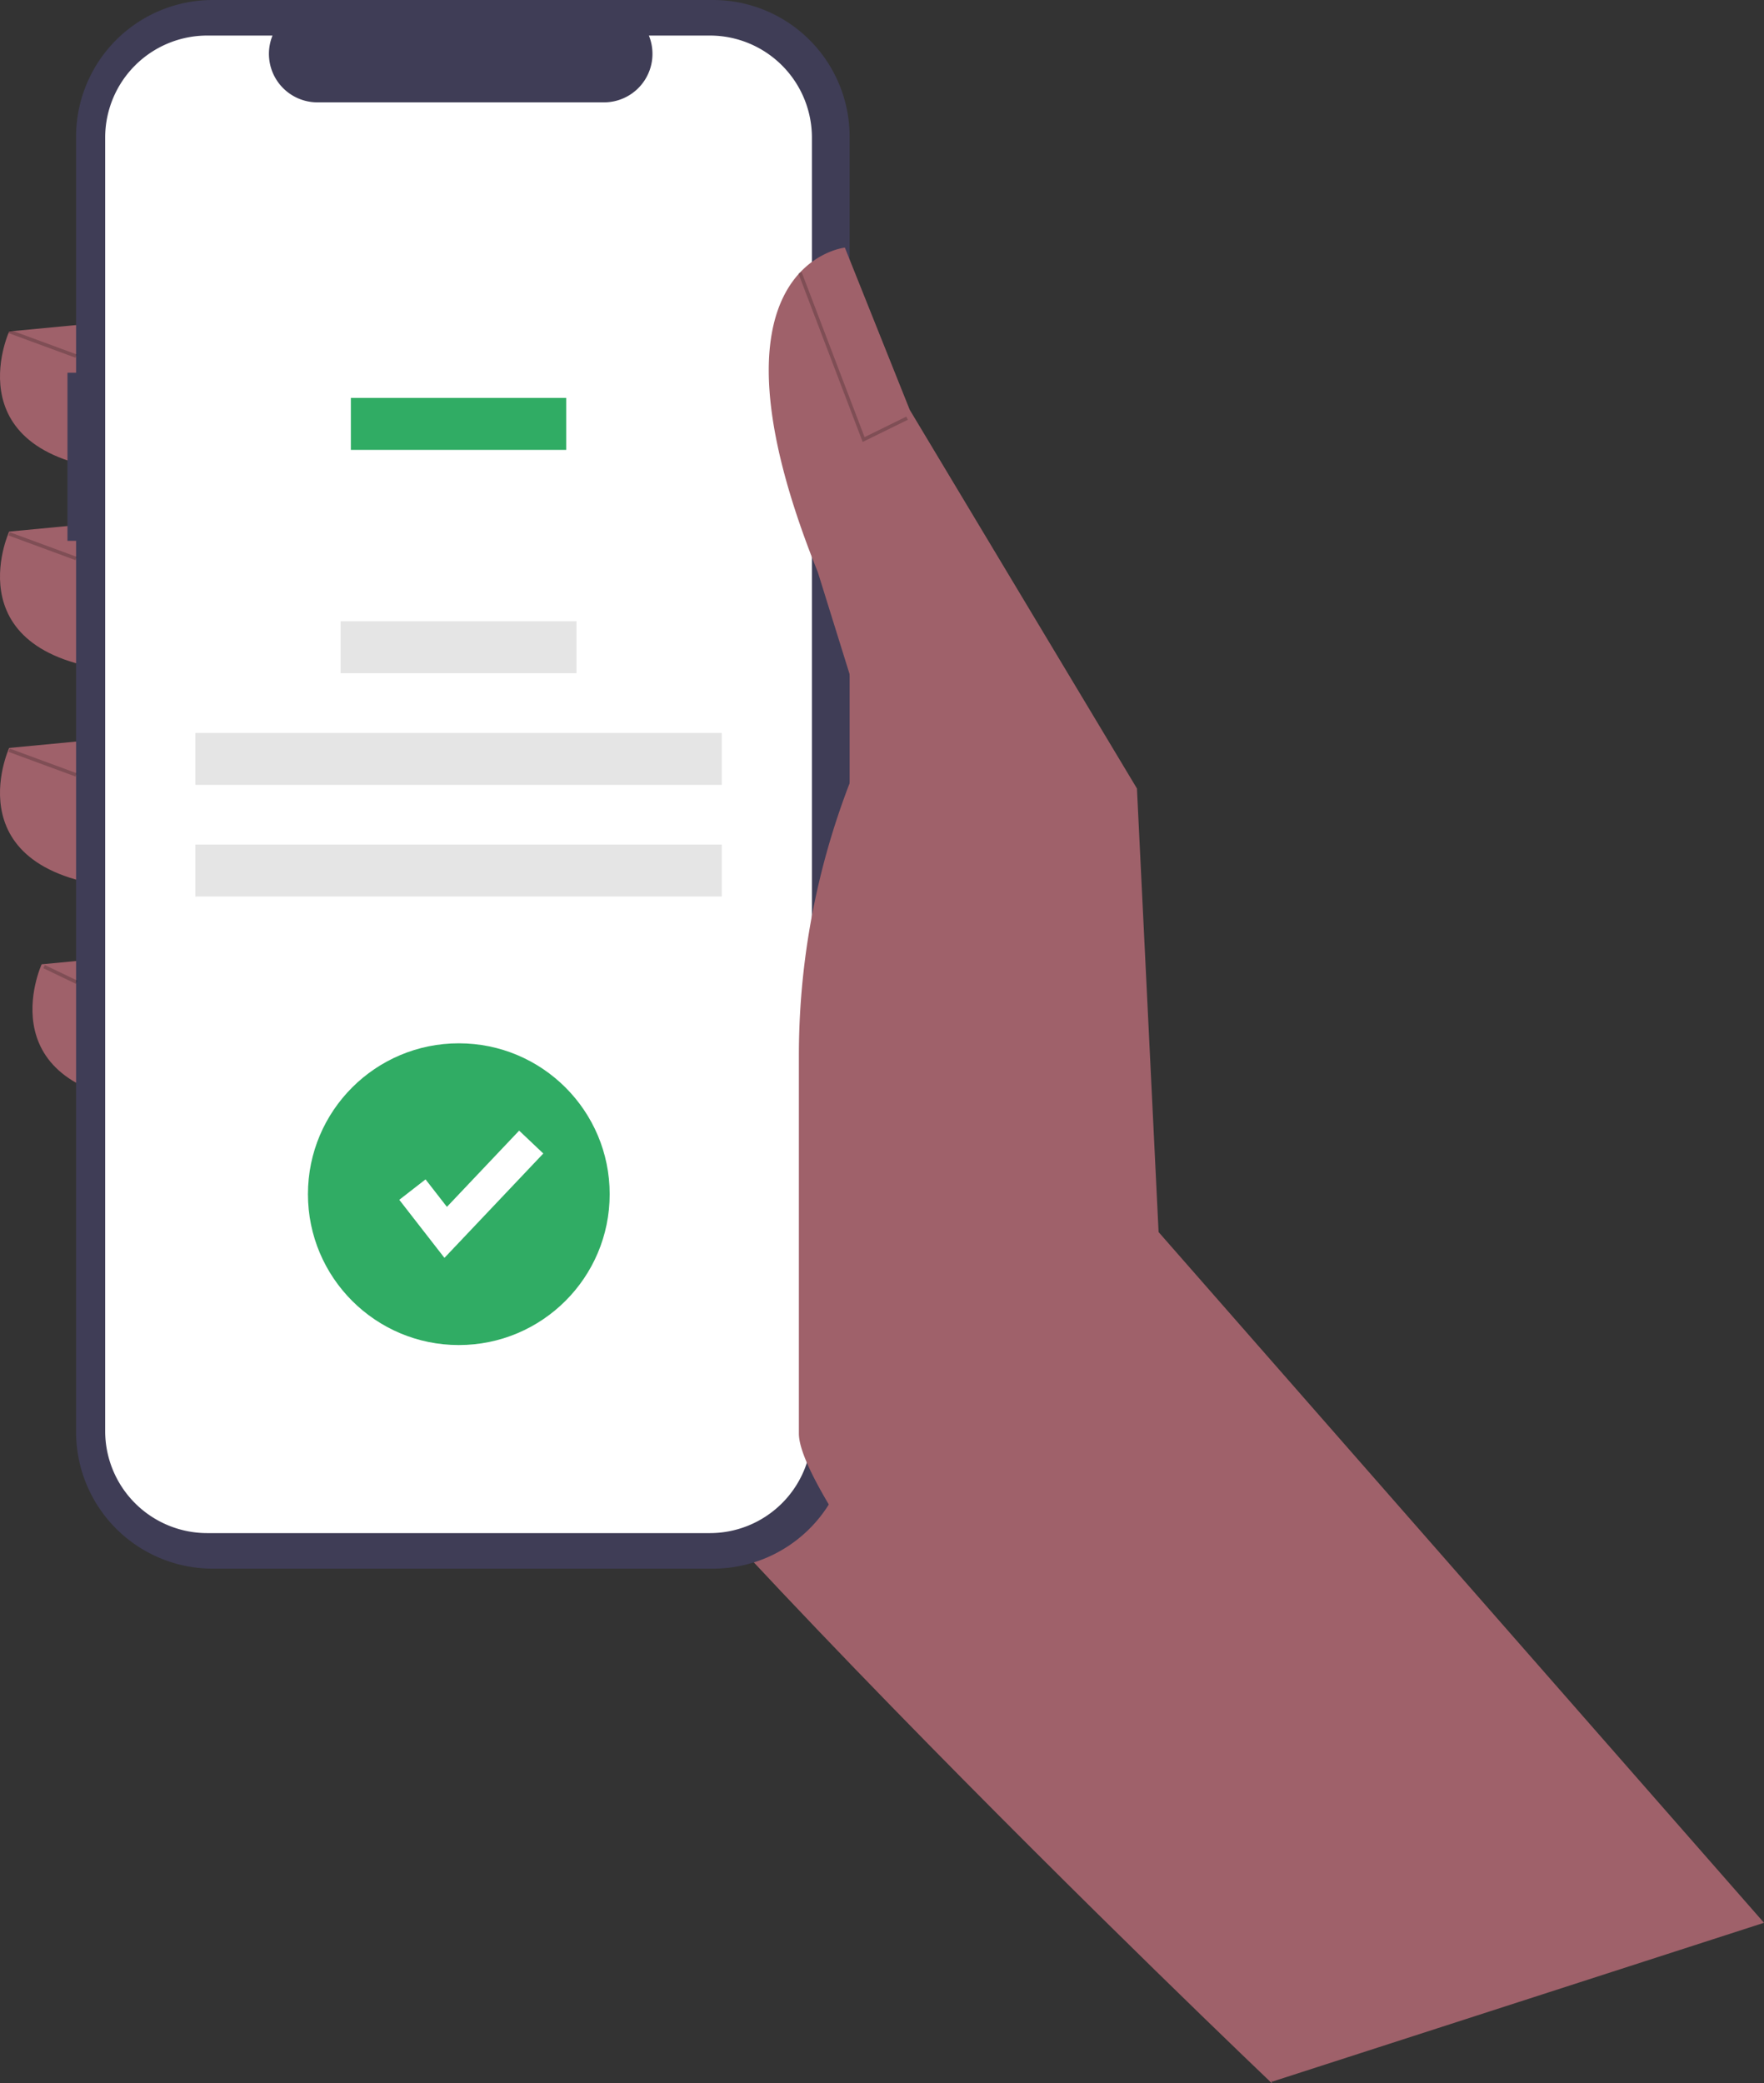
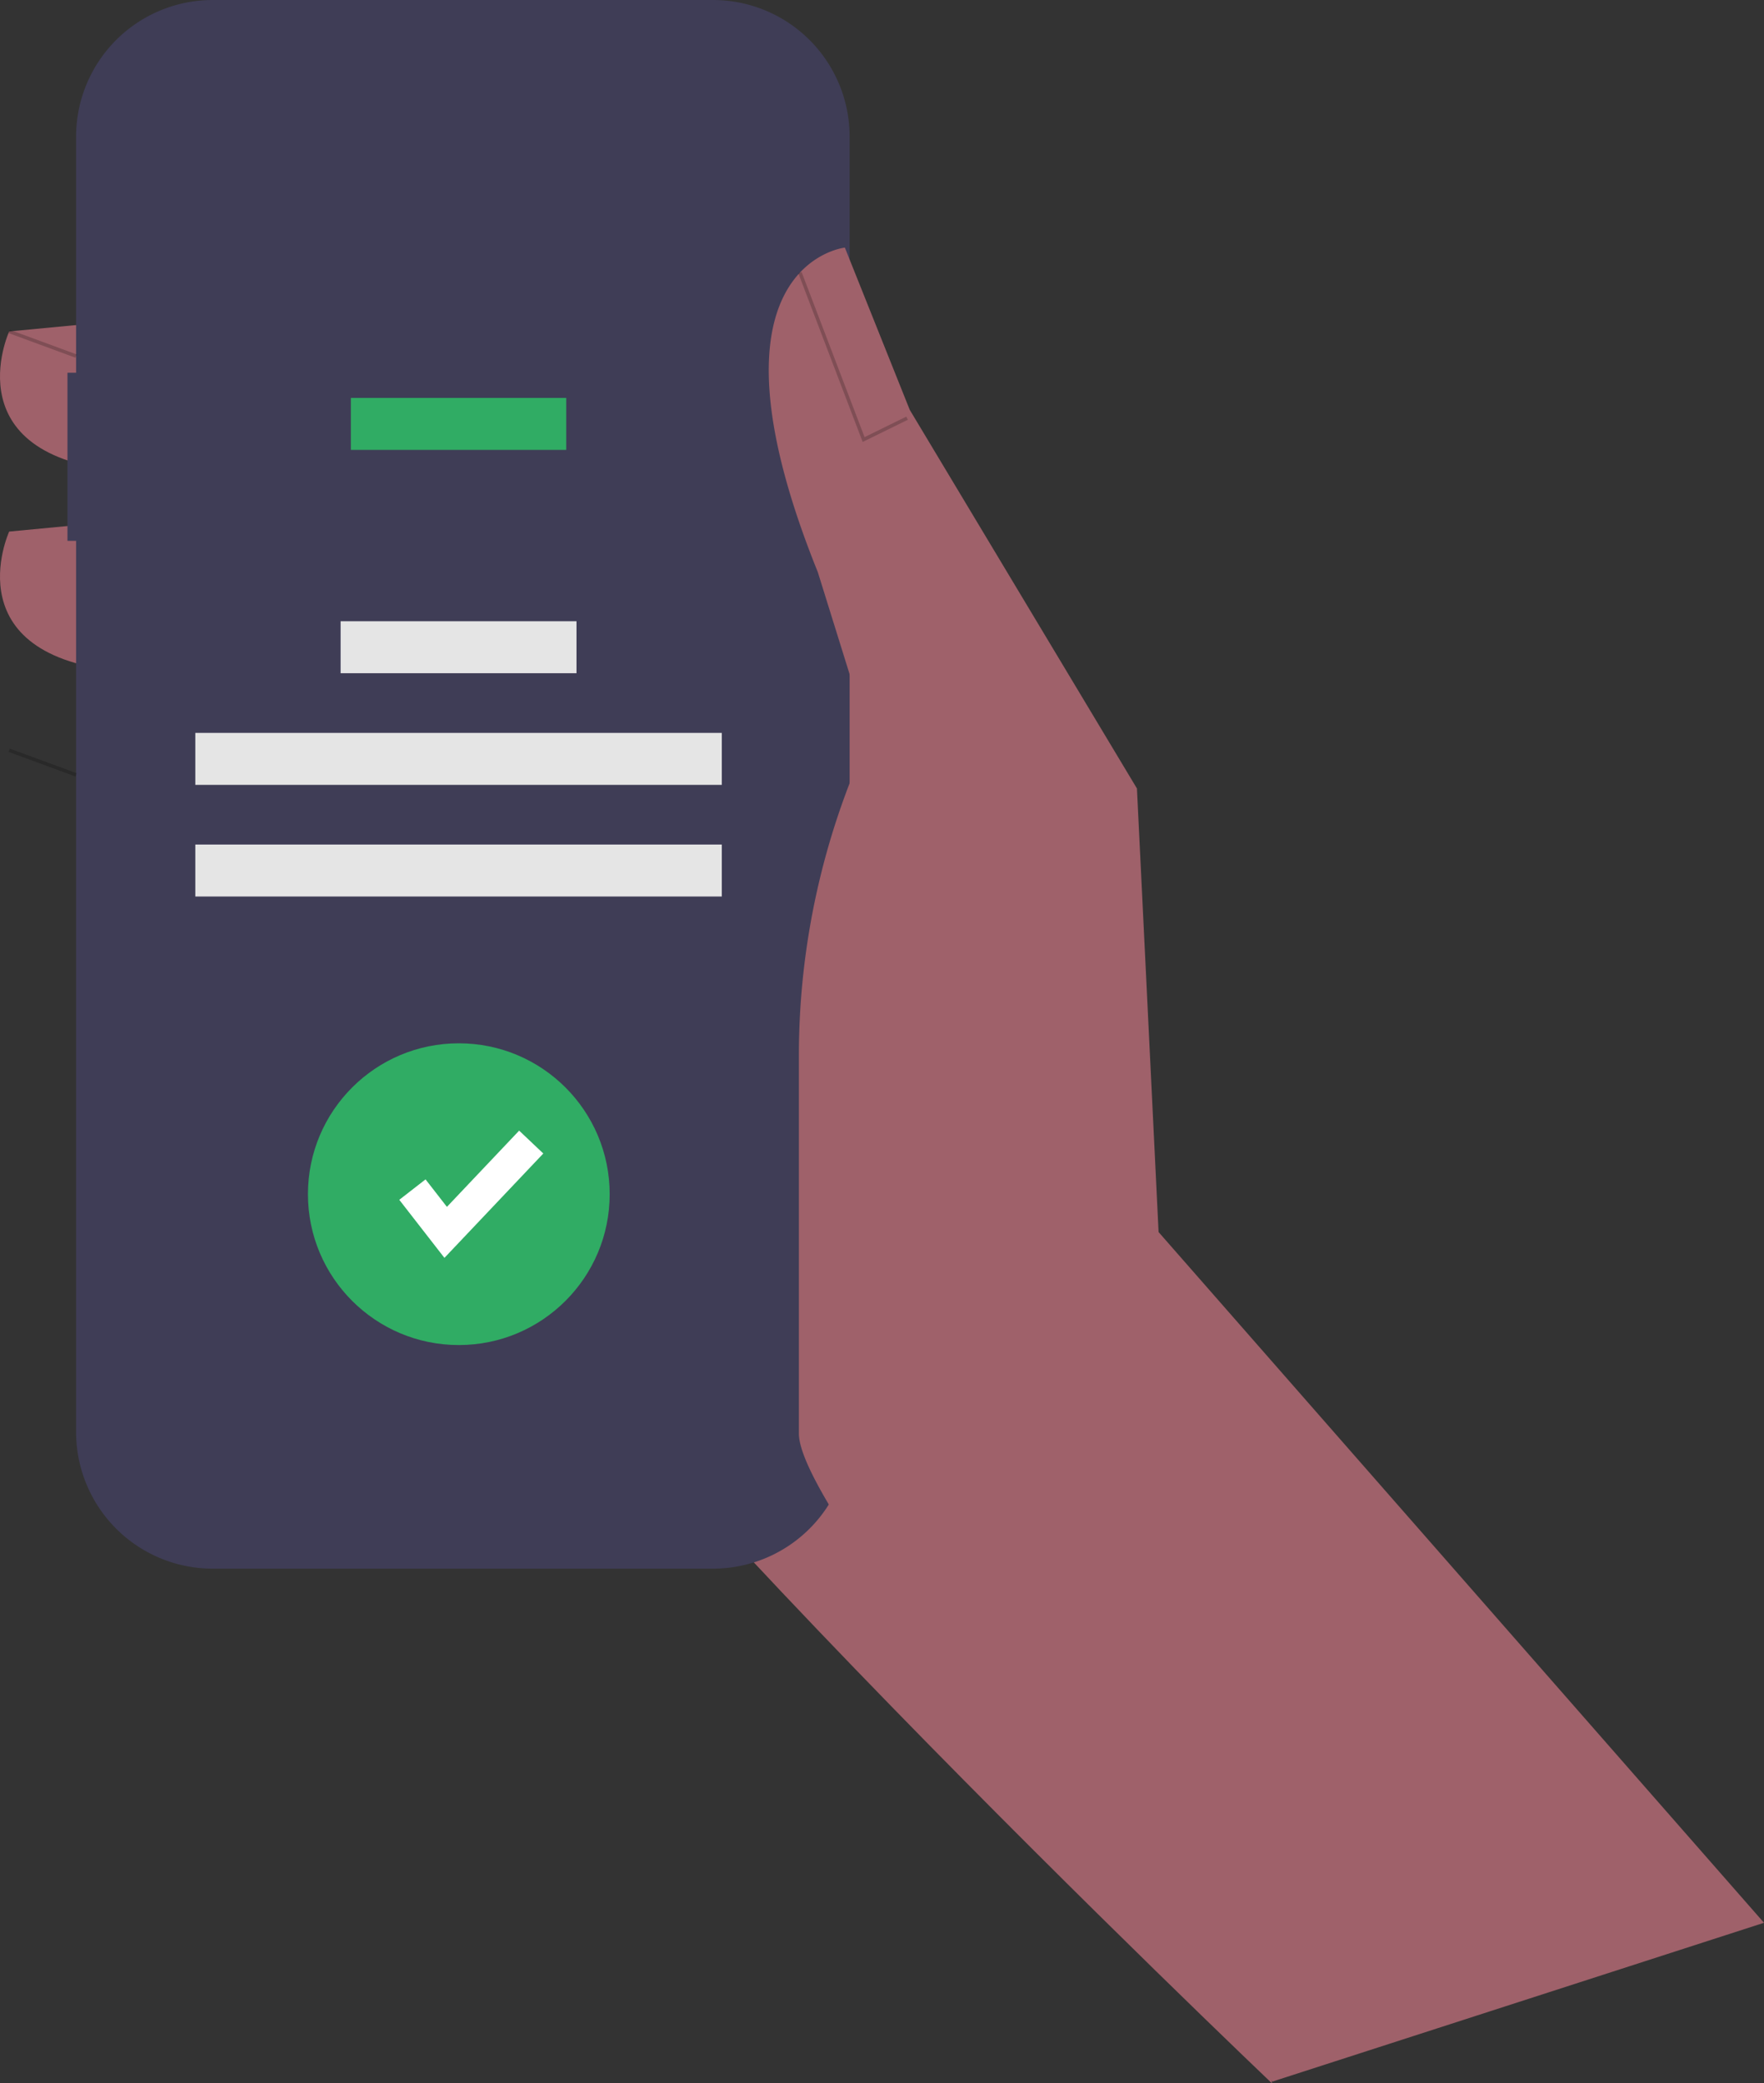
<svg xmlns="http://www.w3.org/2000/svg" id="a1446b94-79a8-45dc-beee-b314ae1acdc1" width="505.466" height="596.945" data-name="Layer 1" viewBox="0 0 505.466 596.945">
  <rect x="0" y="0" width="505.466" height="596.945" fill="#333333" stroke="none" />
  <path fill="#9f616a" d="M706.733,652.473l5,96S500.239,547.178,473.891,488.282,497.139,283.694,497.139,283.694l110.043,60.446Z" transform="translate(-347.267 -151.527)" />
  <path fill="#9f616a" d="M382.446,243.396l-32.548,3.1s-17.049,37.198,35.648,40.298Z" transform="translate(-347.267 -151.527)" />
  <path fill="#9f616a" d="M382.446,300.743l-32.548,3.1s-17.049,37.198,35.648,40.298Z" transform="translate(-347.267 -151.527)" />
-   <path fill="#9f616a" d="M382.446,362.739l-32.548,3.1s-17.049,37.198,35.648,40.298Z" transform="translate(-347.267 -151.527)" />
-   <path fill="#9f616a" d="M391.746,424.735l-32.548,3.1s-17.049,37.198,35.648,40.298Z" transform="translate(-347.267 -151.527)" />
+   <path fill="#9f616a" d="M382.446,362.739s-17.049,37.198,35.648,40.298Z" transform="translate(-347.267 -151.527)" />
  <path fill="#3f3d56" d="M366.6,258.34h2.47V190.685a39.157,39.157,0,0,1,39.157-39.157H551.565a39.157,39.157,0,0,1,39.157,39.157V561.848a39.157,39.157,0,0,1-39.157,39.157H408.227a39.157,39.157,0,0,1-39.157-39.157V306.498h-2.47Z" transform="translate(-347.267 -151.527)" />
-   <path fill="#fff" d="M406.647,161.715h18.71a13.893,13.893,0,0,0,12.863,19.14h82.116a13.893,13.893,0,0,0,12.863-19.14h17.475a29.242,29.242,0,0,1,29.242,29.242V561.576a29.242,29.242,0,0,1-29.242,29.242H406.647a29.242,29.242,0,0,1-29.242-29.242h0V190.957A29.242,29.242,0,0,1,406.647,161.715Z" transform="translate(-347.267 -151.527)" />
  <rect width="61.715" height="14.892" x="100.537" y="114.016" fill="#30ac64" style="isolation:isolate" />
  <rect width="67.592" height="14.892" x="97.599" y="178.009" fill="#e5e5e5" />
  <rect width="150.858" height="14.892" x="55.965" y="210" fill="#e5e5e5" />
  <rect width="150.858" height="14.892" x="55.965" y="241.99" fill="#e5e5e5" />
  <path fill="#9f616a" d="M852.733,702.473l-173.48-197.917-6.2-127.092-65.096-108.493-18.599-46.497s-43.397,4.65-7.75,92.994l14.724,47.272,0,0a216.674,216.674,0,0,0-20.149,91.244v108.324c0,25.507,121.55,164.443,135.699,185.666l0,0Z" transform="translate(-347.267 -151.527)" />
  <polygon points="247.195 126.636 260.136 120.276 259.695 119.378 247.738 125.255 229.688 77.932 228.754 78.289 247.195 126.636" opacity=".2" />
  <rect width="1" height="20.43" x="358.984" y="239.811" opacity=".2" transform="translate(-346.656 349.4) rotate(-69.778)" />
-   <rect width="1" height="20.43" x="358.984" y="297.811" opacity=".2" transform="translate(-401.081 387.352) rotate(-69.778)" />
  <rect width="1" height="20.43" x="358.984" y="359.811" opacity=".2" transform="translate(-459.259 427.921) rotate(-69.778)" />
-   <rect width="1" height="10.353" x="364.066" y="425.558" opacity=".2" transform="translate(-528.772 421.498) rotate(-64.361)" />
  <circle cx="131.471" cy="342.175" r="43.23" fill="#30ac64" />
  <polygon fill="#fff" points="127.351 360.424 114.413 343.787 121.937 337.935 128.063 345.812 148.76 323.964 155.681 330.521 127.351 360.424" />
</svg>